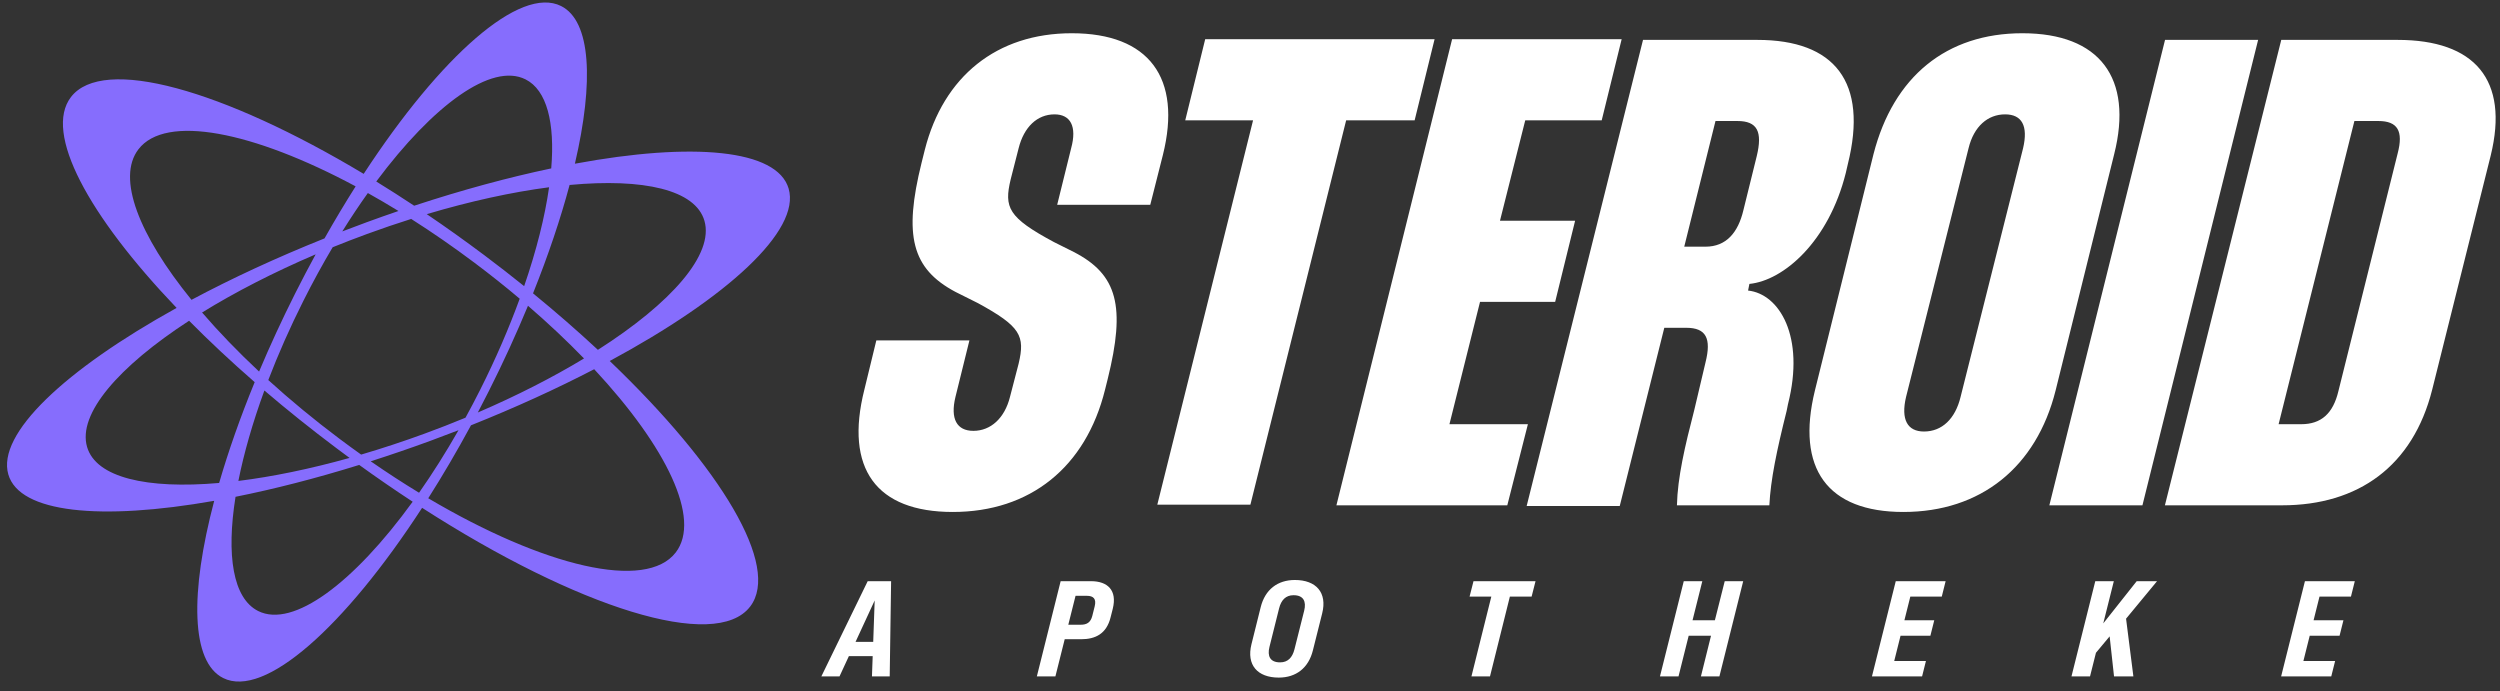
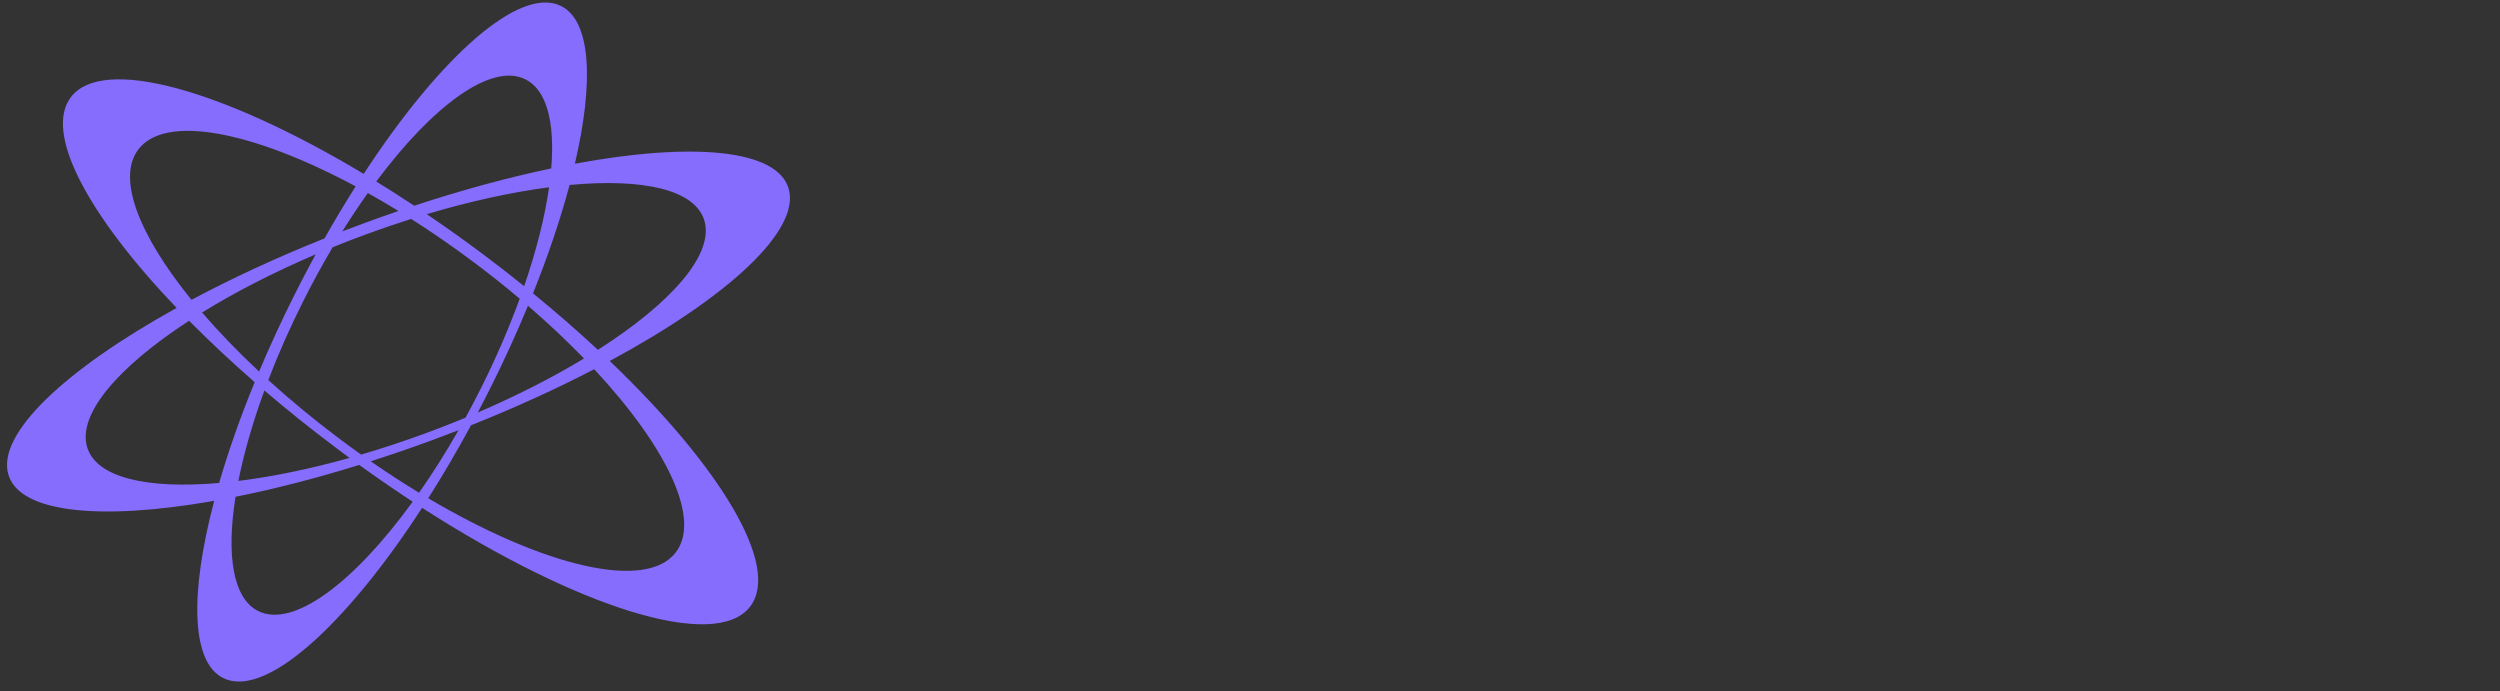
<svg xmlns="http://www.w3.org/2000/svg" width="188" height="52" viewBox="0 0 188 52" fill="none">
  <rect x="0" y="0" width="188" height="52" fill="#333333" stroke="none" />
-   <path fill-rule="evenodd" clip-rule="evenodd" d="M79.5 15.4H86.5L87.45 11.65C88.9 5.85 86.4 2.5 80.6 2.5C74.95 2.5 70.95 5.75 69.55 11.25L69.3 12.25C67.95 17.7 68.55 20.2 71.85 21.95L73.55 22.8C76.75 24.55 77.1 25.25 76.6 27.35L75.95 29.85C75.55 31.45 74.5 32.4 73.2 32.4C71.95 32.4 71.45 31.5 71.85 29.85L72.9 25.6H65.9L65 29.3C63.5 35.25 65.9 38.5 71.65 38.5C77.45 38.5 81.65 35.15 83.1 29.3L83.3 28.5C84.65 23.05 84.05 20.65 80.75 18.95L79.25 18.2C75.8 16.35 75.5 15.6 76 13.5L76.6 11.15C77 9.55 78 8.6 79.3 8.6C80.5 8.6 81 9.5 80.55 11.15L79.5 15.4ZM152.085 2.5C146.385 2.5 142.385 5.75 140.885 11.6L136.485 29.35C135.035 35.25 137.435 38.5 143.135 38.5C148.935 38.5 153.135 35.15 154.585 29.35L158.985 11.6C160.435 5.85 157.885 2.5 152.085 2.5ZM143.335 29.85L148.035 11.15C148.435 9.5 149.485 8.6 150.785 8.6C152.035 8.6 152.535 9.45 152.135 11.15L147.435 29.85C147.035 31.5 146.035 32.45 144.685 32.45C143.435 32.45 142.935 31.55 143.335 29.85ZM162.811 3H169.811L161.111 38H154.111L162.811 3ZM171.551 3H180.301C186.101 3 188.701 6 187.301 11.7L182.901 29.3C181.451 35.05 177.351 38 171.601 38H162.801L171.551 3ZM177.051 9.1L171.351 31.9H173.051C174.551 31.9 175.451 31.1 175.851 29.4L180.301 11.55C180.751 9.85 180.301 9.1 178.851 9.1H177.051ZM123.555 3H132.155C137.955 3 140.505 6.15 138.955 12.35L138.805 13C137.505 18.2 134.105 21.1 131.555 21.35L131.455 21.85C133.805 22.1 135.755 25.3 134.455 30.4L134.355 30.9C133.605 33.9 133.155 36.05 133.055 38H126.105C126.155 35.9 126.705 33.55 127.405 30.85L128.255 27.25C128.705 25.45 128.305 24.65 126.805 24.65H125.155L121.805 38.05H114.805L123.555 3ZM129.005 9.1L126.655 18.55H128.255C129.805 18.55 130.705 17.5 131.105 15.8L132.105 11.75C132.555 9.9 132.155 9.1 130.655 9.1H129.005ZM114.698 9.05H120.448L121.948 2.95H109.198L100.498 38H113.348L114.898 31.9H108.998L111.298 22.7H116.948L118.448 16.6H112.798L114.698 9.05ZM107.88 2.95L106.38 9.05H101.23L94.03 37.95H87.03L94.23 9.05H89.13L90.63 2.95H107.88ZM176.791 44.865H174.426L173.981 46.645H176.226L175.936 47.805H173.691L173.216 49.705H175.601L175.311 50.865H171.541L173.331 43.705H177.081L176.791 44.865ZM159.88 46.525L162.21 43.705H160.68L158.165 46.88L158.96 43.705H157.565L155.775 50.865H157.17L157.615 49.09L158.645 47.855L158.975 50.865H160.43L159.88 46.525ZM146.021 44.865H143.656L143.211 46.645H145.456L145.166 47.805H142.921L142.446 49.705H144.831L144.541 50.865H140.771L142.561 43.705H146.311L146.021 44.865ZM128.014 43.705H126.619L124.829 50.865H126.224L126.989 47.805H128.669L127.909 50.865H129.299L131.089 43.705H129.699L128.959 46.645H127.279L128.014 43.705ZM112.147 44.865H110.512L110.807 43.705H115.472L115.177 44.865H113.542L112.047 50.865H110.652L112.147 44.865ZM94.109 48.45C93.724 50 94.554 50.955 96.164 50.955C97.464 50.955 98.399 50.235 98.729 48.91L99.429 46.12C99.819 44.57 98.979 43.615 97.374 43.615C96.074 43.615 95.134 44.335 94.804 45.66L94.109 48.45ZM97.344 48.825C97.189 49.44 96.854 49.81 96.264 49.81C95.514 49.81 95.289 49.345 95.464 48.645L96.189 45.745C96.344 45.13 96.684 44.76 97.274 44.76C98.019 44.76 98.249 45.225 98.074 45.925L97.344 48.825ZM82.046 43.705C83.286 43.705 84.026 44.38 83.681 45.775L83.516 46.425C83.211 47.655 82.386 48.07 81.301 48.07H80.066L79.366 50.865H77.971L79.761 43.705H82.046ZM82.321 45.595C82.461 45.03 82.226 44.805 81.731 44.805H80.881L80.336 46.98H81.261C81.716 46.98 82.011 46.825 82.141 46.315L82.321 45.595ZM66.906 50.865L67.011 43.705H65.251L61.766 50.865H63.131L63.836 49.34H65.626L65.571 50.865H66.906ZM65.666 48.27H64.336L65.776 45.155L65.666 48.27Z" fill="white" />
  <path fill-rule="evenodd" clip-rule="evenodd" d="M32.204 37.469C33.293 35.754 34.371 33.918 35.418 31.983C38.751 30.653 41.87 29.226 44.684 27.765C50.136 33.618 52.746 39.022 50.82 41.539C48.582 44.465 40.899 42.609 32.204 37.469ZM31.742 38.189C25.921 47.147 19.883 52.548 16.778 50.986C14.361 49.771 14.273 44.612 16.108 37.661C7.577 39.167 1.468 38.582 0.626 35.679C-0.259 32.629 4.893 27.797 13.281 23.155C6.615 16.179 3.279 9.987 5.334 7.301C7.733 4.165 16.774 6.741 27.349 13.075C33.134 4.223 39.113 -1.096 42.197 0.455C44.44 1.584 44.678 6.109 43.232 12.311C52.072 10.672 58.445 11.217 59.307 14.187C60.219 17.332 54.709 22.373 45.852 27.147C54.227 35.154 58.721 42.596 56.413 45.613C53.815 49.01 43.43 45.708 31.742 38.189ZM31.513 37.054C30.314 36.326 29.099 35.537 27.878 34.69C29.345 34.221 30.84 33.709 32.351 33.156C33.069 32.892 33.779 32.624 34.48 32.352C33.52 34.038 32.522 35.614 31.513 37.054ZM27.158 34.185C28.715 33.727 30.314 33.202 31.936 32.607C32.983 32.224 34.008 31.824 35.006 31.41C35.382 30.724 35.752 30.02 36.113 29.302C37.286 26.971 38.279 24.666 39.081 22.463C38.002 21.552 36.866 20.648 35.682 19.76C34.09 18.566 32.494 17.464 30.921 16.464C29.824 16.81 28.71 17.19 27.584 17.602C26.712 17.922 25.855 18.253 25.016 18.593C24.26 19.868 23.524 21.212 22.819 22.614C21.8 24.64 20.917 26.645 20.176 28.58C21.817 30.072 23.616 31.561 25.547 33.009C26.084 33.411 26.621 33.803 27.158 34.185ZM19.882 29.366C18.996 31.788 18.339 34.088 17.926 36.166C20.459 35.852 23.29 35.274 26.287 34.435C25.965 34.198 25.642 33.959 25.32 33.717C23.407 32.282 21.588 30.825 19.882 29.366ZM19.152 28.737C18.063 31.393 17.168 33.947 16.48 36.319C11.025 36.795 7.216 35.91 6.547 33.606C5.83 31.132 8.899 27.58 14.219 24.12C15.72 25.637 17.371 27.185 19.152 28.737ZM19.483 27.941C20.292 26.019 21.201 24.048 22.202 22.056C22.705 21.056 23.218 20.079 23.738 19.126C20.558 20.485 17.667 21.977 15.197 23.5C16.445 24.951 17.883 26.445 19.483 27.941ZM14.4 22.547C17.401 20.947 20.774 19.38 24.404 17.927C25.173 16.565 25.956 15.258 26.744 14.014C19.013 9.869 12.448 8.562 10.409 11.229C8.756 13.39 10.443 17.675 14.4 22.547ZM27.662 14.517C27.015 15.424 26.372 16.388 25.74 17.402C26.348 17.168 26.961 16.937 27.581 16.71C28.381 16.417 29.176 16.136 29.965 15.867C29.19 15.391 28.421 14.941 27.662 14.517ZM32.093 16.104C33.528 17.077 34.977 18.109 36.428 19.197C37.452 19.965 38.449 20.74 39.416 21.518C40.346 18.817 40.978 16.289 41.291 14.082C38.514 14.445 35.392 15.122 32.093 16.104ZM39.704 22.994C38.842 25.076 37.863 27.218 36.773 29.385C36.495 29.937 36.215 30.482 35.932 31.02C38.881 29.752 41.578 28.371 43.917 26.957C42.644 25.644 41.233 24.314 39.704 22.994ZM44.962 26.308C43.447 24.898 41.816 23.475 40.084 22.06C41.238 19.178 42.161 16.427 42.833 13.909C48.398 13.393 52.296 14.27 52.973 16.603C53.706 19.13 50.49 22.78 44.962 26.308ZM31.146 15.47C30.187 14.835 29.236 14.228 28.295 13.649C32.593 7.884 36.973 4.688 39.521 5.969C41.127 6.777 41.739 9.233 41.453 12.664C38.251 13.338 34.772 14.276 31.146 15.47ZM31.033 37.729C26.61 43.832 22.037 47.268 19.411 45.947C17.522 44.997 17.009 41.771 17.712 37.359C20.604 36.781 23.738 35.98 27.013 34.963C28.361 35.936 29.705 36.859 31.033 37.729Z" fill="#866DFD" />
</svg>